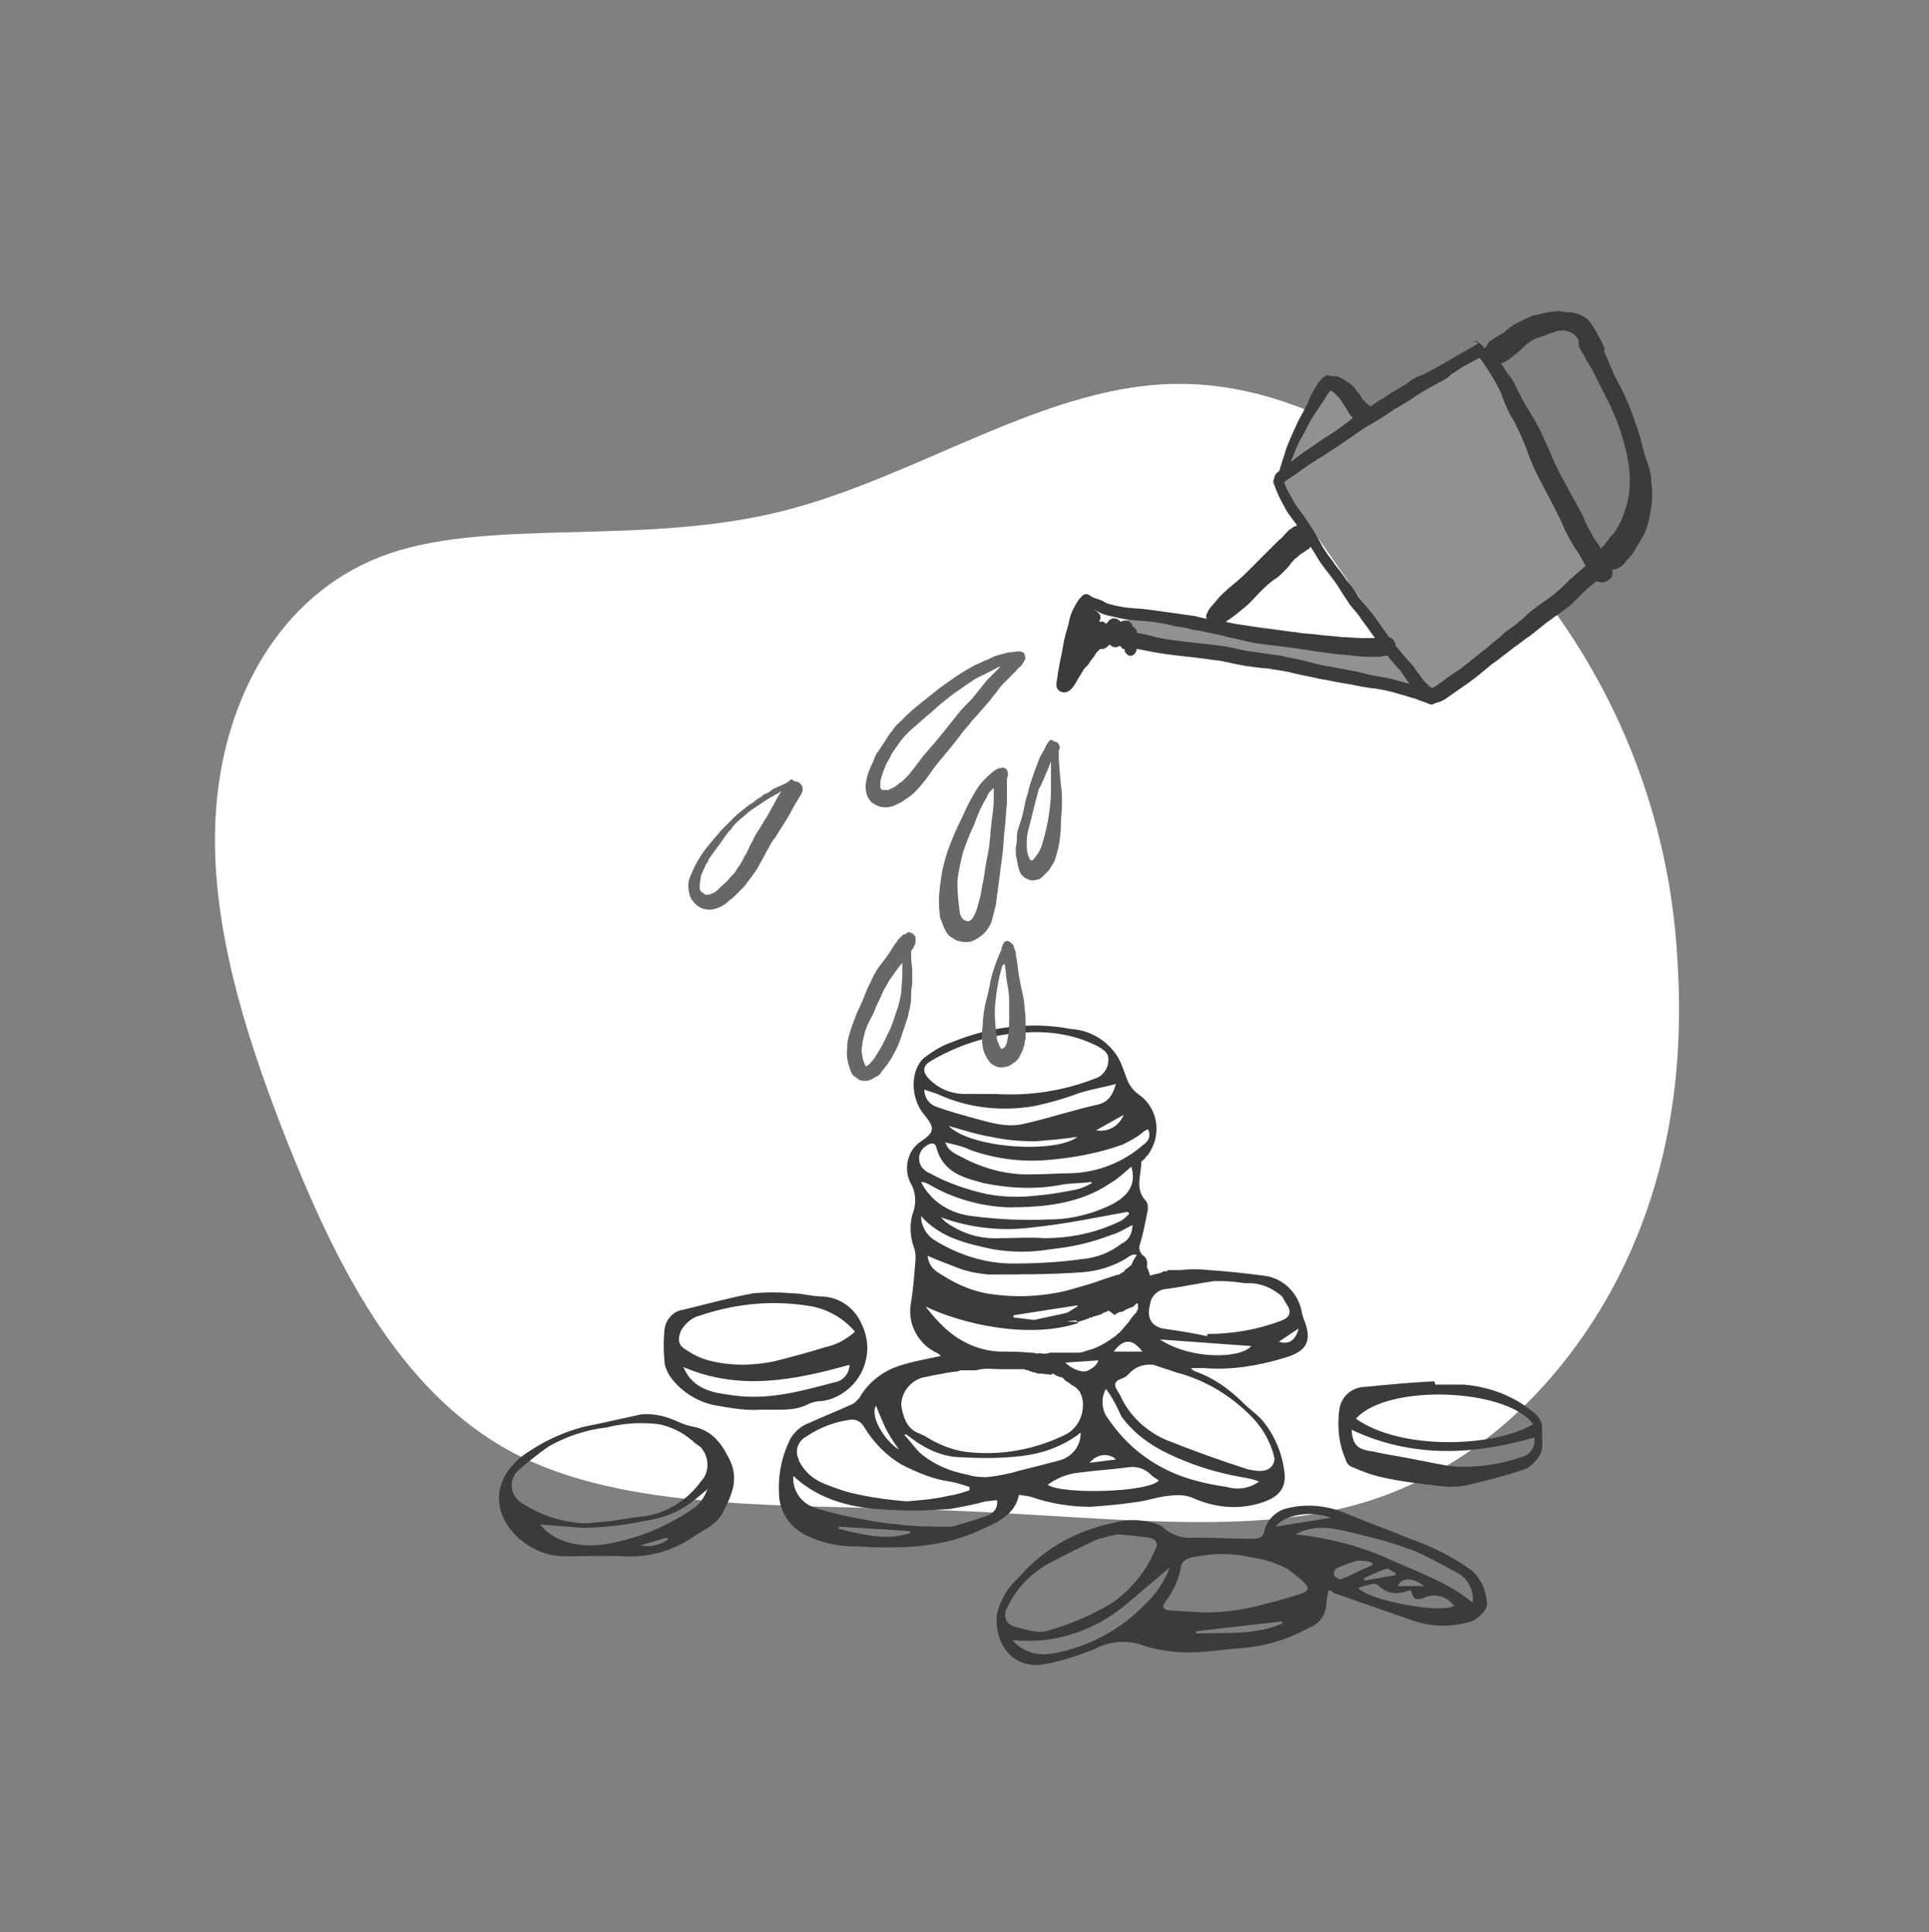
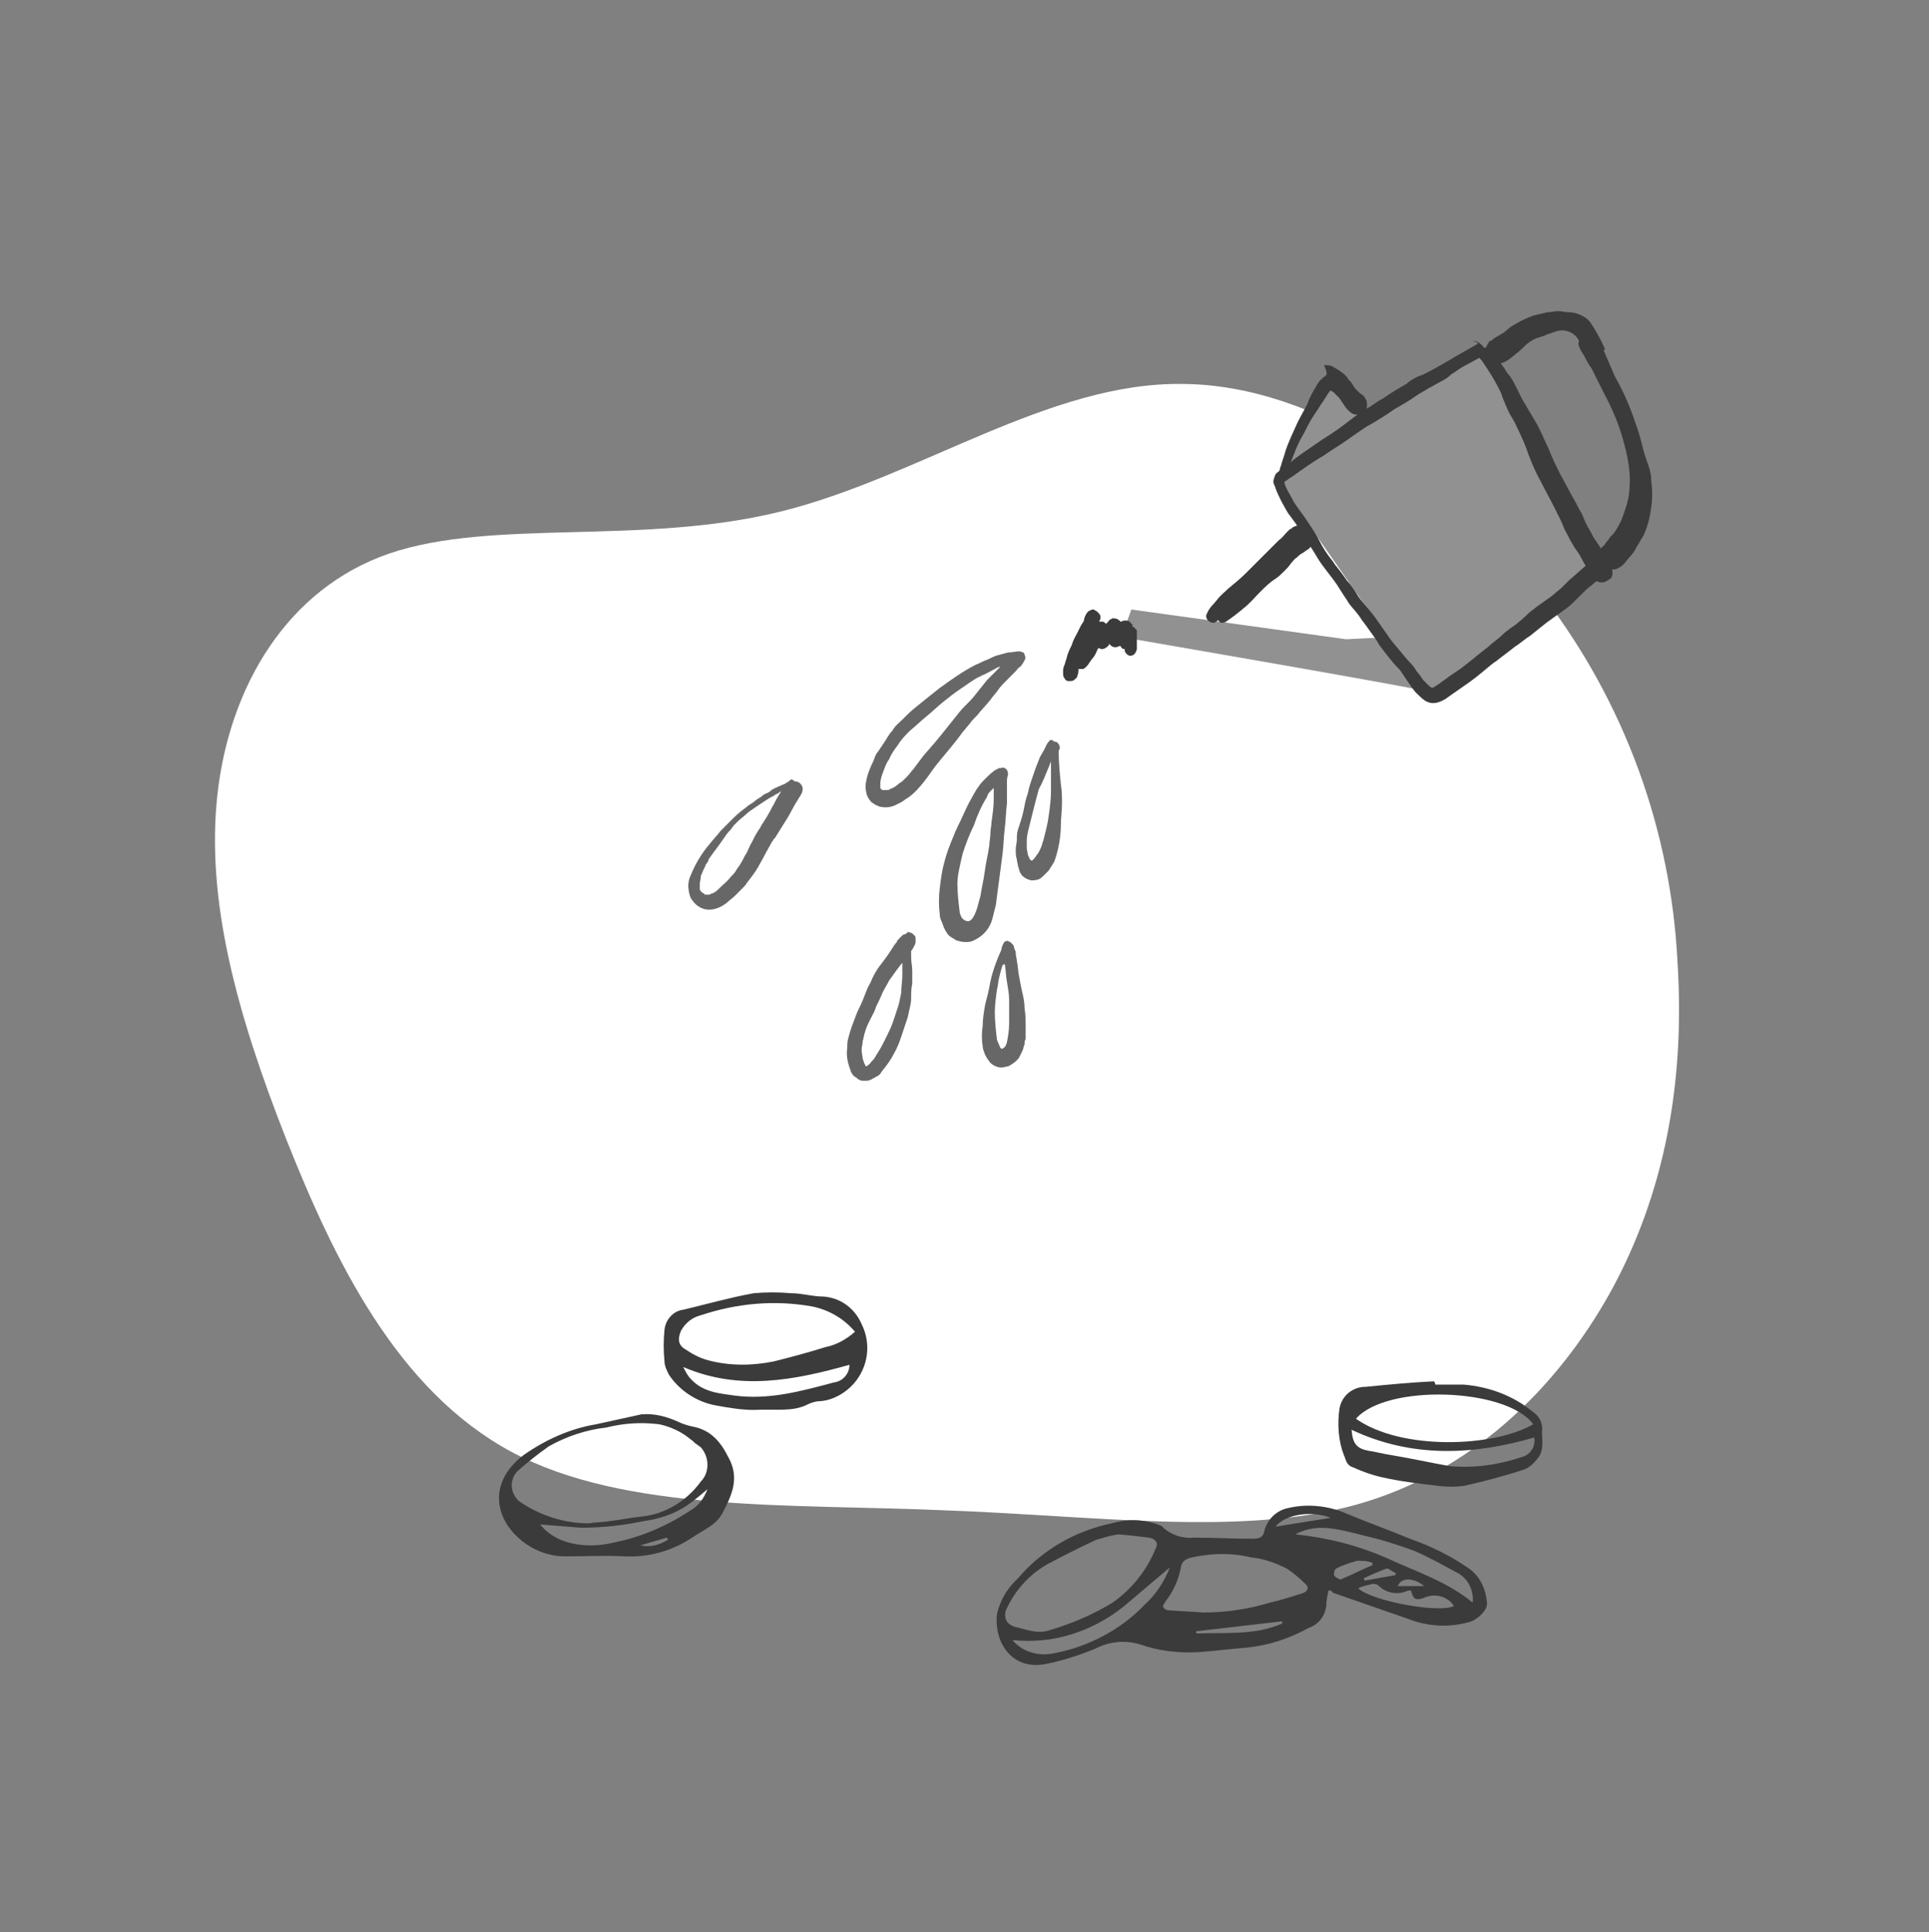
<svg xmlns="http://www.w3.org/2000/svg" version="1.1" id="Capa_1" x="0px" y="0px" viewBox="0 0 175.2 175.5" style="enable-background:new 0 0 175.2 175.5;" xml:space="preserve">
  <rect x="0" y="0" width="175.2" height="175.5" fill="#808080" stroke="none" />
  <style type="text/css">
	.st0{fill:#FFFFFF;}
	.st1{fill:#919191;}
	.st2{fill:#3B3B3B;}
	.st3{fill:#676767;}
</style>
  <g id="Grupo_8457" transform="translate(-247.442 -2902.326)">
    <path id="Trazado_35148" class="st0" d="M318.3,2948.8c-12.6,3.1-26.1,0.6-35.5,3.8c-9.3,3.2-14.5,12.1-15.6,21.8   c-1.1,9.7,1.8,20.1,6.2,31.3c4.4,11.1,10.1,22.9,20.5,28.5c10.3,5.5,25.2,4.7,39.2,5.3c14,0.5,27,2.4,37.5-0.5   c10.4-2.9,18.2-10.5,23.1-19.3c4.9-8.9,6.8-19,6.1-30c-0.6-12-4.8-23.5-12.1-33.1c-8-10.4-20.6-19.3-32.8-19.4   C342.7,2937,330.9,2945.7,318.3,2948.8" />
    <g id="Grupo_8433" transform="translate(175.396 3319.988)">
      <path id="Trazado_34686" class="st1" d="M202.4-354.7c0-0.2-28.5-5.1-28.5-5.1l0.9-2.5l19.5,2.7l4-0.2" />
      <path id="Trazado_34687" class="st1" d="M191.6-381.1l-3.2,6.8l1.2,2.4c0,0,12.1,17.4,12.3,17.6s1.1-0.5,1.1-0.5l14.4-11.5    l-6.7-13.1l-3.9-6.4l-10.4,5.9l-2.2-2.9h-1.2l-1.1,0.9" />
      <path id="Trazado_34688" class="st0" d="M155.8-320.3c0,0.6-0.1,1.2,0,1.8c0.1,0.2,0.1,0.4,0.2,0.7c0,0.3,0,0.6,0,0.8    c0.1,0.5,0.6,0.7,0.9,1.1s0,1-0.2,1.4c-0.6,0.8-1.4,1.4-1.5,2.5c-0.1,0.5-0.1,1.1,0,1.6c0.2,0.1,0.3,0.2,0.4,0.3    c0.1,0.2,0.2,0.4,0.4,0.5c0.5,0.4,1.1,0.8,1.6,1.1c0.6,0.4,1.2,0.7,1.9,0.8c0.7,0.2,1.4,0.4,2.2,0.5c0.8,0,1.6,0,2.4,0    c1-0.1,2-0.5,2.9-1c3.1-1.6,6.4-4.1,6.9-7.8c0.2-1.2,0.1-2.4-0.3-3.6c-0.2-0.6-0.5-1.2-0.9-1.8c-0.5-0.6-1.1-1.2-1.7-1.7    c-0.3-0.2-1.1-0.4-1.1-0.8c-0.3-0.1-0.5-0.2-0.8-0.4c-0.2-0.1-0.5-0.2-0.7-0.3c-0.6-0.2-1.2-0.2-1.8-0.2c-1.4-0.1-2.8,0-4.1,0.2    c-0.6,0.1-1.2,0.3-1.8,0.5c-0.5,0.2-1,0.5-1.5,0.7c-0.6,0.2-1,0.6-1.5,0.8c-0.3,0.1-1.2,0.4-1.2,0.8c-0.3,0-0.7,0.7-1,1    c-0.2,0.1-0.3,0.3-0.3,0.5c-0.1,0.3-0.2,0.5-0.3,0.8" />
-       <path id="Trazado_34689" class="st2" d="M172.7-298.6c-0.1,0-0.1,0.1-0.2,0.1c-0.1,0-0.2,0.1-0.3,0.1c0,0,0,0-0.1,0.1    c-0.1,0-0.2,0.1-0.3,0.1c-0.1,0-0.3,0.1-0.4,0.1c-0.1,0-0.1,0.1-0.2,0.1c-0.1,0-0.2,0-0.3,0.1c-0.1,0-0.2,0.1-0.3,0.1l-0.3,0.1    c-0.1,0-0.2,0.1-0.4,0.1l-0.1-0.1c0.2-0.2-3,0.6-2.7,0.2c-0.5,0.1-1-0.2-1.3-0.2c0-0.1,3.4-0.7,3.3-0.8l0.8-0.5c0,0,0-0.1,0-0.1    l-5.8,0.9c0,0.1,0,0.1,0,0.2l2.5,0.3c0,0.3,3.4-0.1,3.4,0.2c-4.5,1.5-10.6,0.1-13.9-1.5c0.4,0.5,0.8,1,1.3,1.5    c1.4,1.5,3.3,2.5,5.4,2.6c0.9,0,1.9,0,2.8,0.1c0.2,0,0.6,0,0.7,0.2c0.5,0.6,1.3,0.9,1.3,1.8c-0.4,0-0.7-0.1-1.1-0.1    c-0.1,0-0.3,0-0.4-0.1c-0.1,0-0.3,0-0.4-0.1c-0.1,0-0.2,0-0.2-0.1c-0.1,0-0.3,0-0.4-0.1c-0.2,0-0.3,0-0.5,0c-0.2,0-0.4,0-0.5,0    c-0.2,0-0.3,0-0.5,0c-0.2,0-0.4,0-0.6,0c-0.6,0-1.2-0.1-1.8,0c-0.2,0-0.4,0.1-0.6,0.1c-0.1,0-0.2,0-0.4,0s-0.2,0-0.4,0    c-0.1,0-0.1,0-0.2,0c-0.1,0-0.2,0-0.3,0c-0.1,0-0.2,0.1-0.3,0.1l-0.8,0.1c-0.5,0.1-1.1,0.2-1.6,0.3c-0.3,0.1-0.6,0.1-0.9,0.2    c-1.1,0.4-1.8,1.4-1.8,2.5c0.2,1.1,0.5,2.2,1.8,2.6c0.1,0.1,0.3,0.1,0.4,0.2c1.1,0.7,2.3,1.2,3.6,1.4c3.2,0.4,6.4-0.2,9.2-1.6    c0.9-0.5,1.5-1.5,1.5-2.6c0-0.3,0-0.5-0.1-0.8c-0.1-0.4-0.4-0.8-0.8-1c-0.2-0.1-0.4-0.3-0.6-0.4c-0.1-0.1-0.2-0.1-0.2-0.2    c-0.1-0.1-0.2-0.2-0.4-0.2c-0.1,0-0.2-0.1-0.3-0.1c-0.1-0.1-0.2-0.1-0.3-0.2c-0.1,0-0.2,0-0.3-0.1c-0.1,0-0.1,0-0.2-0.1    c-0.2,0-0.3-0.1-0.4-0.1c-0.2-0.2-0.4-0.4-0.5-0.7c-0.1-0.2-0.2-0.4-0.3-0.6c0,0-0.1-0.2-0.1-0.2c0,0,0.1,0,0.1,0    c0.1,0,0.2,0,0.2,0c0.2-0.1,0.5,0,0.8,0c0.2,0,0.3-0.1,0.5-0.1c0.2,0,0.4,0,0.6,0c0.3,0,0.6,0,0.9,0c0.3,0,0.7,0,1,0    c0.3,0,0.5-0.1,0.8-0.2c0.9-0.2,1.7-0.7,2.4-1.2c0.2-0.1,0.3-0.3,0.5-0.4c0.3-0.3,0.5-0.6,0.8-0.9c0.2-0.3,0.4-0.6,0.7-0.9    c0,0,0,0,0.1-0.1c0,0,0,0,0-0.1c0,0,0-0.1,0.1-0.1c0,0,0-0.1,0-0.1c0-0.1,0-0.3,0-0.4c-0.1-0.2-0.2,0-0.3,0.1    c-0.1,0.1-0.2,0.2-0.4,0.2c-0.1,0.1-0.3,0.1-0.4,0.2c-0.2,0.1-0.3,0.2-0.5,0.2c-0.1,0-0.3,0.1-0.4,0.2c-0.1,0-0.1,0.1-0.1,0.1    C172.8-298.6,172.8-298.6,172.7-298.6L172.7-298.6 M173.7-301.9C173.7-301.9,173.7-301.9,173.7-301.9c0.1-0.1,0.2-0.1,0.3-0.2    c0.1,0,0.2-0.1,0.2-0.2c0.1-0.1,0.3-0.2,0.4-0.3c0.1-0.1,0.2-0.1,0.2-0.2c0.1-0.1,0.1-0.2,0.2-0.4c0.1-0.2,0.2-0.3,0.3-0.5    c-0.1,0-0.3,0-0.4,0c-0.2,0.1-0.4,0.2-0.5,0.3c-1.3,0.8-2.7,1.2-4.1,1.3c-2.8,0.2-5.7,0.2-8.5,0.2c-1-0.1-2.1-0.3-3-0.7    c-0.8-0.3-1.6-0.6-2.5-1c0.1,1,0.7,1.4,1.4,1.8c1.4,0.9,2.9,1.5,4.5,1.7c2.2,0.3,4.4,0.2,6.6-0.3c0.7-0.2,1.4-0.4,2.1-0.6    c0.7-0.2,1.4-0.5,2.1-0.7l0.6-0.2C173.6-301.8,173.7-301.9,173.7-301.9 M176.5-301.8c0,0,0.7-0.2,0.8-0.2c0.1,0,0.2-0.1,0.3-0.1    c0.1-0.1,0.2-0.1,0.3-0.1c0,0,0.1,0,0.1,0c0,0,0.1,0,0.1-0.1c0.1,0,0.1,0,0.2,0c0.1,0,0.1,0,0.2,0c0.1,0,0.1,0,0.2,0    c0.2,0,0.3,0,0.5,0c0.9-0.1,1.8-0.1,2.7,0c1.6,0.1,3.3,0.3,4.9,0.5c1.8,0.2,3.2,1.6,3.5,3.4c0,0.1,0.1,0.3,0.1,0.4    c0.9,2.1,0.4,3.1-1.8,3.7c-2.3,0.7-4.8,1.1-7.2,0.9c-0.3,0-0.7,0-1.2,0c0.2,0.2,0.3,0.3,0.4,0.3c1.7,0.6,3.1,1.6,4.4,2.9    c0.6,0.6,1.4,1.1,1.9,1.8c1,1.3,1.6,2.8,1.8,4.4c0.2,1.5-0.5,2.3-2,2.8c-2.1,0.7-4.3,0.5-6.3-0.4c-0.7-0.3-1.4-0.3-2.2-0.2    c-1.1,0.1-2.1,0.5-3.2,0.6c-1.3,0.2-2.6,0.3-3.9,0.4c-1.8,0-3.7-0.3-5.4-0.9c-0.3-0.1-0.7-0.1-1.1-0.2c-0.4,1.9-2,2.5-3.5,3.2    c-3.6,1.7-7.5,1.7-11.3,1.5c-1.6,0-3.1-0.3-4.5-1c-1.5-0.7-2.5-2.2-2.5-3.8c-0.1-1.8,0.3-3.6,1.1-5.1c0.4-0.6,1-1.1,1.6-1.3    c1.3-0.6,2.6-1.1,3.9-1.7c0.3-0.1,0.5-0.4,0.7-0.6c0.8-1.4,2.1-2.4,3.6-2.9c1.2-0.4,2.4-0.6,3.8-0.9c-0.1-0.1-0.2-0.2-0.4-0.3    c-1.7-0.8-2.7-2.7-2.3-4.6c0.2-1.3,0.3-2.6,0.4-3.9c0-0.3,0-0.6-0.1-0.9c-0.4-1.1-0.5-2.3-0.1-3.4c0.3-0.9,0.2-1.9-0.3-2.7    c-0.6-1.3-0.2-2.9,1-3.7c1.2-0.8,1.3-1.2,0.3-2.4c-1.3-1.5-1.3-4.1,0-5.2c0.8-0.6,1.6-1.1,2.5-1.4c3.4-1.4,7.2-1.9,10.8-1.2    c1.8,0.1,3.4,1.1,4.3,2.6c0.4,0.7,0.6,1.5,0.9,2.2c0.2,0.4,0.5,0.8,0.9,1.1c1.8,1.2,2.2,3.6,1,5.4c-0.1,0.2-0.3,0.3-0.4,0.5    c-0.1,0.1-0.3,0.2-0.3,0.3c0,1.2-0.6,2.4,0.4,3.5c0.2,0.2,0.2,0.5,0.2,0.8c-0.2,1-0.4,2.1-0.7,3.1c-0.2,0.4,0,0.9,0.3,1.1    c0.3,0.2,0.4,0.6,0.3,1C176.2-302.6,176.4-302.2,176.5-301.8 M188.2-295.8c0.9,0.3,1.5-0.1,1.8-1.2L188.2-295.8 M174.1-316.4    l-2.5,1.4C172.7-314.8,173.7-315.4,174.1-316.4 M173.4-285.1c-0.6-0.6-1.6-0.5-2.2,0.1c-0.1,0.1-0.1,0.1-0.2,0.2L173.4-285.1     M151.6-290c-0.6,1.1,1,3.4,2.1,4c-0.5-0.7-0.9-1.3-1.2-1.9S151.9-289.3,151.6-290 M168.8-293.9c0.6,0.6,1.6,1,2.1,0.7    c0.4-0.2,0.8-0.5,0.9-0.9L168.8-293.9 M175.8-294.9c-0.9-1.2-1.7-1.2-2.6,0H175.8z M148.2-279c0,0.1,0,0.1,0,0.2    c2.1,0.5,4.3,1.1,6.5,0.4l0-0.2L148.2-279 M169.9-314.4c-1.3,0.2-2.6,0.3-3.8,0.4c-1.3,0-2.7-0.1-4-0.4c-1.3-0.2-2.5-0.6-3.9-1    C160.3-313.3,168-312.9,169.9-314.4 M177.4-296c2.7,1.8,7.2,1.8,8.3,0.6L177.4-296 M177.3-283.2c-0.3-0.2-0.5-0.3-0.7-0.5    c-0.5-0.5-1.2-0.8-2-0.7c-1.5,0.2-3.1,0.3-4.6,0.5c-1,0.1-2,0.5-2.8,1.1C168.5-281.9,176.4-282.1,177.3-283.2 M157.5-307.1    c0.1,0.1,0.3,0.3,0.4,0.4c1.5,1.1,3.2,1.6,5,1.5c1.3,0,2.7-0.1,4,0c2.4,0,4.8-0.5,7-1.6c0.3-0.2,0.5-0.4,0.7-0.6l-0.1-0.2    c-2.8,0.5-5.6,1.1-8.5,1.4C163.2-305.8,160.2-306.1,157.5-307.1 M171.2-310.2l0-0.1c-0.8,0.1-1.7,0.1-2.5,0.2    c-2.4,0.5-4.9,0.4-7.3-0.1c-1.9-0.5-3.7-1-4.3-3.2c-0.1-0.5-0.5-0.5-0.9-0.2c-0.7,0.4-0.9,1.3-0.4,2c0.2,0.2,0.4,0.4,0.7,0.5    c1.6,0.9,3.4,1.5,5.2,1.9c1.6,0.3,3.2,0.3,4.8,0.1c1.1-0.1,2.2-0.3,3.2-0.5C170.2-309.7,170.7-309.9,171.2-310.2 M172.5-291.5    c-0.5,0.8-0.4,2,0.2,2.7c1.6,2.4,3.9,4.2,6.6,5.2c1.4,0.5,2.8,0.8,4.2,1c1,0.3,2.1,0.1,2.9-0.5c-0.5-0.2-1-0.3-1.6-0.4    c-2.3-0.4-4.5-1.1-6.6-2.1c-1.7-0.8-3.2-1.9-4.3-3.4C173.5-289.9,173.1-290.7,172.5-291.5 M154.3-287.4l-0.1,0.1    c0.5,0.5,0.9,1.1,1.4,1.6c1.3,1.1,2.8,1.7,4.4,2c0.6,0.2,1.2,0.2,1.7,0.2c1-0.1,2-0.3,3-0.6c1.2-0.3,2.4-0.6,3.5-0.9    c1.2-0.3,2-1.3,2-2.5c-0.1,0-0.2,0.1-0.3,0.2c-1.6,1.1-3.3,1.7-5.2,1.9c-1.8,0.2-3.5,0.2-5.3,0.1c-1.4,0-2.7-0.5-3.8-1.2    C155.2-286.7,154.8-287.1,154.3-287.4 M144.1-283.6c-0.1,1.3,0.7,2.5,2,2.9c1,0.3,2,0.6,3.1,0.8c1.5,0.3,3,0.6,4.5,0.7    c1.4,0.2,2.9,0.2,4.3,0.2c0.2,0,0.3,0,0.5,0c1.1-0.3,2.1-0.6,3.2-1c0.6-0.2,1-0.7,0.9-1.4c-0.4,0-0.7,0.1-1,0.1    c-1.1,0.3-2.2,0.5-3.3,0.7c-1.6,0.1-3.2,0.2-4.9,0.1C150.1-280.6,146.8-281.1,144.1-283.6 M174.9-306.4c-0.6,0.3-1.2,0.7-1.9,0.9    c-1.8,0.7-3.6,1.1-5.5,1.3c-1.8,0.3-3.5,0.3-5.3,0c-2.3-0.5-4.7-1-6.5-3c0,0.8,0.4,1.6,1.1,2.1c2.2,1.4,4.7,2.2,7.2,2.2    c2.1,0,4.2-0.1,6.3-0.4c1.3-0.1,2.6-0.6,3.6-1.4C174.6-305,174.9-305.7,174.9-306.4 M173.4-319.2c-1.2,0.3-2.3,0.5-3.3,0.8    c-1.3,0.5-2.7,0.9-4.1,1.2c-2.9,0.5-5.9,0.2-8.6-1c-0.4-0.2-0.9-0.3-1.4-0.5c0,0.8,0.5,1.4,1.2,1.6c1.1,0.4,2.2,0.7,3.3,1    c1.5,0.4,3,0.9,4.6,0.5c2.2-0.5,4.3-1.2,6.5-1.7C172.7-317.5,173.1-318.2,173.4-319.2 M157.9-313.9c0.3,0.9,1.1,1.1,1.8,1.5    c2,1,4.1,1.5,6.3,1.4c1.1,0,2.3-0.1,3.4-0.1c2.4-0.1,4.7-1,6.5-2.6c0.5-0.3,0.7-0.9,0.4-1.4c-0.2,0.1-0.4,0.2-0.6,0.4    c-0.5,0.4-1.1,0.7-1.7,1c-2.2,0.8-4.5,1.2-6.8,1.4c-2.4,0.2-4.7-0.1-7-0.9C159.6-313.5,158.8-313.7,157.9-313.9 M174.8-311.7    c-0.6,0.5-1.2,1.1-1.9,1.5c-2.8,1.9-6.1,2.2-9.3,2.2c-2.5-0.1-5-0.8-7.2-2.1c-0.2-0.1-0.4-0.2-0.7-0.2c0.9,1.8,2.7,2.9,4.7,3.1    c2.3,0.3,4.6,0.4,6.9,0.3c2,0,4-0.5,5.8-1.4C174.4-309,175.3-310,174.8-311.7 M181.7-296.3c0-0.1,0-0.1,0-0.2    c2.3,0,4.6-0.4,6.7-1.2c0.8-0.3,1-0.8,0.5-1.5c-0.1-0.2-0.3-0.5-0.4-0.7c-0.9-0.8-2.1-1.3-3.3-1.2c-0.7-0.1-1.5-0.2-2.2-0.2    c-0.2,0-0.4,0-0.7,0c-1.4,0.2-2.8,0.5-4.2,0.7c-0.8,0-1.5,0.6-1.6,1.4c-0.3,1.1,0,1.9,1.1,2.2C179-296.8,180.3-296.6,181.7-296.3     M160.1-282.3c0-0.1,0-0.2,0-0.3c-0.6-0.2-1.2-0.4-1.8-0.5c-1.5-0.2-2.9-0.8-4.3-1.5c-1.4-0.8-2.6-2-3.5-3.5    c-0.3-0.5-0.8-0.7-1.3-0.6c-1.4,0.2-2.7,0.7-3.9,1.5c-0.8,0.4-1.1,1.4-0.7,2.1c0,0,0,0,0,0.1c0.5,1,1.3,1.7,2.3,2.1    c1,0.4,2.1,0.8,3.2,1c1.4,0.3,2.9,0.5,4.3,0.6c1.3-0.1,2.5-0.2,3.8-0.5C158.9-281.9,159.5-282.1,160.1-282.3 M162.5-318.3    c3.1,0.2,6.2-0.3,9-1.4c0.7-0.2,1.2-0.9,1.2-1.6c0.1-0.7-0.4-1-0.9-1.3c-1.9-1-4.1-1.4-6.3-1.3c-3.1,0.1-6.2,1-8.9,2.6    c-0.7,0.4-0.8,0.9-0.3,1.5c0.9,1,2.1,1.5,3.4,1.5C160.7-318.3,161.6-318.3,162.5-318.3 M176.8-293.7c-0.9-0.1-1.7,0.2-2.3,0.9    c-0.2,0.2-0.4,0.3-0.7,0.4c-0.5,0.2-0.6,0.5-0.3,1c0.1,0.2,0.2,0.3,0.3,0.5c0.8,1.8,2.3,3.2,4.1,4c2.5,1,5,1.9,7.5,2.7    c0.5,0.1,1,0.2,1.5,0.1c0.5-0.1,0.9-0.5,0.9-1.1c0,0,0,0,0,0c-0.3-1.4-1-2.6-1.9-3.6c-1.9-2-4.3-3.5-7-4.2    C178.1-293.3,177.3-293.5,176.8-293.7" />
      <path id="Trazado_34690" class="st2" d="M201.4-273.6c-1-0.8-2.1-0.8-2.4,0H201.4z M195.9-274.3l0.1,0.2l2.8-0.5    c0-0.1,0-0.1,0-0.2c-0.3-0.1-0.6-0.4-0.8-0.4C197.2-274.9,196.5-274.6,195.9-274.3 M187.9-279l5-0.8    C191.2-280.5,188.7-280.1,187.9-279 M196.7-275.5c0-0.1,0-0.1,0-0.2c-0.4-0.2-0.9-0.2-1.4-0.2c-0.7,0.2-1.3,0.4-1.9,0.7    c-0.2,0.2-0.2,0.4-0.2,0.6c0.1,0.2,0.5,0.4,0.6,0.4C194.8-274.6,195.7-275.1,196.7-275.5 M188.5-270.2l0-0.2l-7.8,0.9    c0,0.1,0,0.1,0,0.2C183.3-269.4,186-269.1,188.5-270.2 M200.2-273.2c-0.2,0-0.3,0-0.5,0.1c-0.8,0.3-1.8,0.1-2.4-0.5    c-0.2-0.2-0.4-0.2-0.6-0.2c-0.4,0.1-0.9,0.2-1.3,0.4c1.3,1.2,7.5,2.3,8.7,1.6c-0.6-0.9-1.8-1.2-2.8-0.7    C200.6-272.3,200.4-272.4,200.2-273.2 M164-268.7c0.9,1.1,2.4,1.5,3.8,1.2c3.1-0.6,6-2.1,8.2-4.4c1-0.9,1.8-2.1,2.3-3.4    c-1.3,1.1-2.6,2.2-3.9,3.3c-2.1,1.8-4.8,3-7.5,3.3C165.9-268.6,164.9-268.6,164-268.7 M189.7-278.3c2.9,0.3,5.7,1,8.4,2.2    c2.6,1.2,5.4,2.1,7.7,4c0.1-1-0.3-2-1.2-2.6c-1.3-0.7-2.7-1.5-4.1-2.1c-1.1-0.4-2.3-0.8-3.4-1.1c-1.3-0.3-2.6-0.7-3.9-0.9    C192-279,190.8-278.9,189.7-278.3 M181.3-271.2c2.1,0,4.1-0.3,6.1-0.9c0.9-0.2,1.8-0.5,2.8-0.8c0.7-0.2,0.8-0.6,0.3-1    c-0.5-0.5-1-0.9-1.6-1.3c-1-0.5-2.1-0.9-3.2-1c-1.6-0.4-3.3-0.4-4.9-0.1c-0.6,0.1-1.4,0.2-1.5,1c-0.2,1.1-0.7,2.2-1.4,3.1    c-0.1,0.2-0.3,0.4-0.2,0.5c0.1,0.2,0.3,0.3,0.5,0.3C179.3-271.3,180.3-271.3,181.3-271.2 M173.6-278.3c-0.7,0.1-1.3,0.3-2,0.5    c-1.5,0.7-2.9,1.4-4.4,2.2c-1.6,0.9-2.9,2.3-3.7,4c-0.3,0.5-0.2,1.2,0.3,1.5c0.1,0.1,0.2,0.1,0.4,0.2c1,0.2,2,0.7,3.2,0.3    c2-0.6,3.9-1.4,5.7-2.5c1.7-1.2,3.1-2.9,3.9-4.9c0.3-0.5,0-0.9-0.6-1C175.6-278.1,174.8-278.2,173.6-278.3 M192.7-273.2    c-0.1,0.5-0.2,1-0.2,1.4c-0.1,0.9-0.7,1.7-1.6,2c-1.8,1-3.7,1.6-5.7,1.8c-1.4,0.1-2.9,0.3-4.3,0.4c-1.8,0.1-3.6-0.1-5.3-0.7    c-1.3-0.4-2.8-0.3-4.1,0.4c-1.5,0.6-3,1.1-4.6,1.4c-2.9,0.5-4.6-1.9-4.3-4.6c0.3-1.2,0.9-2.3,1.9-3.2c2.2-2.6,5.2-4.3,8.5-5    c1.4-0.4,2.8-0.4,4.2,0.1c0.2,0.1,0.4,0.1,0.5,0.3c0.8,0.7,1.8,1,2.8,0.9c1.8,0,3.5,0.1,5.3,0.1c0.6,0,1-0.1,1.1-0.8    c0.3-1,1.1-1.8,2.2-2c1.7-0.4,3.6-0.2,5.2,0.5c1.9,0.8,3.9,1.5,5.8,2.3c2,0.7,3.8,1.6,5.5,2.8c0.9,0.7,1.4,1.8,1.5,3    c0.1,0.6-0.7,1.4-1.4,1.7c-1.9,0.6-3.9,0.5-5.7-0.2c-2.3-0.8-4.6-1.6-6.9-2.4C193-273.2,192.9-273.2,192.7-273.2" />
      <path id="Trazado_34691" class="st2" d="M149.2-293.7c-5,1.4-10,2.4-15.1,0.2c0.2,0.4,0.4,0.8,0.7,1.1c1.1,1.2,2.6,1.3,4,1.5    c3.1,0.4,6-0.4,9-1.2C148.6-292.2,149.2-292.9,149.2-293.7 M149.7-296.7c-1-1.2-2.4-2-3.9-2.3c-3.4-0.6-6.8-0.3-10.1,0.8    c-0.8,0.2-1.4,0.7-1.8,1.4c-0.3,0.7-0.3,1.3,0.4,1.7c0.6,0.4,1.3,0.8,2.1,1c1.9,0.5,3.9,0.5,5.9,0.1c1.6-0.4,3.1-0.8,4.7-1.3    C148-295.5,148.9-296,149.7-296.7 M140.5-289.6c-1.1,0-2.3-0.2-3.4-0.4c-1.7-0.3-3.3-1.3-4.3-2.8c-0.2-0.4-0.4-0.8-0.4-1.2    c-0.1-1-0.1-1.9,0-2.9c0.1-0.9,0.8-1.7,1.7-1.8c2.1-0.5,4.2-1.1,6.4-1.5c1.1-0.1,2.3-0.1,3.4,0c1,0,1.9,0.3,2.9,0.3    c1.6,0.1,2.9,1.1,3.5,2.5c0.9,1.8,0.6,3.9-0.7,5.4c-0.8,0.9-1.9,1.5-3,1.6c-0.4,0-0.8,0.1-1.2,0.3    C144-289.4,142.6-289.7,140.5-289.6" />
      <path id="Trazado_34692" class="st2" d="M130.2-277.3c0.8,0.2,1.7,0,2.5-0.5c0-0.1,0-0.1-0.1-0.2L130.2-277.3 M121.1-279.2    c0.8,1,2,1.6,3.3,1.8c1.2,0.2,2.4,0.1,3.6-0.2c2.4-0.5,4.7-1.5,6.8-2.9c0.7-0.4,1.2-1.1,1.5-1.9c-0.7,0.6-1.3,1.1-1.9,1.5    c-1.2,0.8-2.5,1.2-3.9,1.4c-1.9,0.4-3.8,0.6-5.7,0.6C123.5-279,122.3-279.1,121.1-279.2 M125.5-279.3c0.6-0.1,1.3-0.1,1.9-0.2    c0.9-0.1,1.8-0.3,2.8-0.4c2.2-0.2,4.2-1.4,5.5-3.2c0.8-0.8,0.8-2.2,0-3.1c-0.1-0.1-0.3-0.2-0.4-0.3c-0.2-0.1-0.3-0.3-0.5-0.4    c-0.8-0.7-1.9-1.2-2.9-1.4c-1.6-0.2-3.2-0.1-4.8,0.3c-1.8,0.2-3.6,0.8-5.2,1.7c-1,0.7-2,1.5-2.9,2.3c-0.7,0.8-0.6,1.9,0.1,2.6    c0,0,0.1,0.1,0.1,0.1C121.1-280,123.3-279.3,125.5-279.3 M130.3-289.2c1.2-0.1,2.3,0.2,3.4,0.7c0.4,0.2,0.8,0.3,1.2,0.4    c1.7,0.3,2.6,1.4,3.3,2.8c1,1.8,0.4,3.3-0.5,5c-0.6,1.2-1.8,1.6-2.8,2.3c-1.8,1.2-3.9,1.8-6.1,1.7c-1.8-0.1-3.6,0-5.4,0    c-1.7,0-3.3-0.7-4.5-1.9c-2.1-2.1-2.2-5.1,0.7-7.3c2-1.4,4.2-2.4,6.6-2.8c1.4-0.3,2.7-0.6,4.1-0.9    C130.3-289.3,130.3-289.2,130.3-289.2" />
      <path id="Trazado_34693" class="st2" d="M194.8-287.8c0.1,1.3,0.5,1.7,1.5,1.9c0.7,0.1,1.4,0.3,2.1,0.4c1.8,0.3,3.6,0.7,5.3,1    c2.2,0.2,4.4-0.1,6.5-0.8c0.8-0.2,1.3-0.9,1.2-1.7c0,0,0-0.1,0-0.1C205.9-285.5,200.3-285.2,194.8-287.8 M195.2-288.8    c4.1,2.9,12.5,2.6,16.1,0.5C208.9-291.6,198-292,195.2-288.8 M202.4-291.9c0.9,0,1.7,0,2.6,0c2.3,0.2,4.5,1,6.3,2.5    c0.6,0.4,0.9,1.1,0.8,1.8c0,0.8,0.2,1.7-0.4,2.4c-0.3,0.4-0.7,0.8-1.2,1c-1.8,0.6-3.7,1.1-5.5,1.5c-0.8,0.1-1.5,0.1-2.3,0    c-1.7-0.2-3.5-0.4-5.2-0.8c-0.9-0.2-1.7-0.5-2.6-0.9c-0.6-0.2-0.6-0.7-0.8-1.1c-0.5-1.3-0.6-2.8-0.4-4.2c0.2-1.2,1.2-2,2.4-2    c2-0.2,4.1-0.4,6.2-0.5C202.4-292,202.4-292,202.4-291.9" />
      <path id="Trazado_34694" class="st2" d="M213.4-387.5L213.4-387.5L213.4-387.5 M213.7-387.5l-0.2,0h0L213.7-387.5 M212.6-389.3    c-0.4,0.1-0.9,0.2-1.3,0.3c-0.5,0.2-1,0.4-1.5,0.7c-0.4,0.2-0.8,0.5-1.1,0.8c-0.3,0.2-0.7,0.4-1,0.6c-0.1,0.1-0.2,0.2-0.3,0.2    c-0.1,0-0.1,0.1-0.1,0.1c-0.1,0.1-0.2,0.3-0.3,0.5c-0.1,0.5,0.1,1,0.5,1.3c0.8,0.5,1.6-0.2,2.2-0.7c0.4-0.3,0.7-0.6,1-0.9    c0.4-0.3,0.7-0.5,1.1-0.6c0.3-0.1,0.6-0.2,0.8-0.3c0.3-0.1,0.6-0.2,0.9-0.3c0.8-0.2,1.7,0.2,2,1c0.3,0.4,0.6,0.9,0.9,1.3    c0.5,0.7,1.1,0.2,1-0.5c-0.1-0.4,0.5,0.2,0.4-0.2c-0.4-0.9-0.9-1.8-1.4-2.5c-0.5-0.5-1.2-0.8-1.9-0.8c-0.3,0-0.6-0.1-0.9-0.1h0    C213.2-389.4,212.9-389.3,212.6-389.3" />
      <path id="Trazado_34695" class="st2" d="M217.8-385.6c-0.3-0.6-0.6-1.4-1.4-1.5c-0.4,0-1,0.2-1,0.7c0.1,0.4,0.3,0.7,0.5,1    c0.2,0.4,0.4,0.8,0.7,1.2c0.4,0.8,0.8,1.6,1.2,2.4c0.8,1.5,1.4,3,1.8,4.6c0.2,0.7,0.3,1.3,0.4,2c0.1,0.8,0.1,1.6,0,2.4    c-0.1,0.8-0.4,1.6-0.7,2.4c-0.2,0.4-0.4,0.8-0.7,1.2c-0.2,0.2-0.4,0.4-0.5,0.6c-0.1,0.1-0.2,0.2-0.3,0.4l-0.1,0.1    c-0.4,0.3-0.6,0.8-0.4,1.2c0,0.1,0.1,0.3,0.2,0.4c0.2,0.3,0.4,0.5,0.7,0.5c0.2,0.1,0.4,0.1,0.7,0c0.2-0.1,0.4-0.2,0.6-0.4    c0.2-0.2,0.3-0.4,0.5-0.6c0.3-0.3,0.5-0.6,0.7-1c0.2-0.3,0.4-0.7,0.6-1c0.4-0.8,0.6-1.7,0.7-2.5c0.1-0.5,0.1-1,0.1-1.5    c0-0.5-0.1-0.9-0.1-1.4c-0.1-0.8-0.5-1.6-0.7-2.4s-0.4-1.6-0.7-2.4c-0.5-1.5-1.1-2.9-1.9-4.3L217.8-385.6" />
      <path id="Trazado_34696" class="st2" d="M206.3-386.3c-0.3,0.3-0.3,0.7,0,1c0.1,0.2,0.3,0.3,0.4,0.5c0.7,1,1.3,2,1.8,3.1    c0-0.1-0.1-0.1-0.1-0.2l0.1,0.3c0.2,0.5,0.4,1,0.6,1.4c0.2,0.4,0.5,0.8,0.7,1.3c0.4,0.8,0.8,1.7,1.1,2.6c0.3,0.8,0.7,1.7,1.1,2.4    c0.4,0.8,0.8,1.5,1.2,2.3c0.2,0.4,0.4,0.8,0.6,1.2c0.2,0.4,0.3,0.8,0.5,1.1c0.2,0.4,0.4,0.8,0.6,1.1c0.2,0.4,0.5,0.7,0.7,1.1    s0.4,0.7,0.6,1.1c0.1,0.2,0.2,0.3,0.3,0.5c0,0.1,0.1,0.1,0.1,0.2l0.2,0.2c0.1,0.1,0.2,0.1,0.2,0.2c0.2,0.1,0.5,0.2,0.8,0.1    c0.2-0.1,0.4-0.2,0.6-0.4c0.1-0.2,0.1-0.3,0.1-0.5c0-0.2-0.1-0.4-0.2-0.6c-0.1-0.2-0.2-0.3-0.3-0.5c-0.2-0.4-0.4-0.7-0.6-1.1    s-0.5-0.7-0.7-1.1c-0.2-0.4-0.4-0.7-0.6-1.1c-0.2-0.4-0.3-0.8-0.5-1.1s-0.4-0.8-0.6-1.1c-0.4-0.7-0.8-1.5-1.2-2.2    c-0.4-0.8-0.8-1.6-1.1-2.4c-0.4-0.8-0.7-1.6-1.1-2.3s-0.9-1.5-1.3-2.2c-0.2-0.4-0.4-0.8-0.6-1.2s-0.4-0.8-0.7-1.1    c-0.5-0.8-1-1.5-1.7-2.2c-0.1-0.1-0.3-0.2-0.5-0.2C206.6-386.5,206.4-386.4,206.3-386.3" />
      <path id="Trazado_34697" class="st2" d="M202.4-355.1L202.4-355.1C202.5-355.1,202.5-355.1,202.4-355.1 M202.5-355.1L202.5-355.1    L202.5-355.1 M206.2-386.4c-0.7,0.4-1.4,0.8-2.1,1.2c-0.3,0.2-0.7,0.4-1,0.6c-0.4,0.2-0.7,0.4-1.1,0.6c-0.4,0.2-0.7,0.4-1.1,0.5    c-0.4,0.2-0.8,0.4-1.1,0.7c-0.7,0.4-1.4,0.8-2.1,1.3c-0.4,0.2-0.8,0.5-1.1,0.7c-0.3,0.2-0.7,0.4-1,0.6c-0.7,0.5-1.3,1-2,1.5    s-1.4,0.9-2.1,1.4c-0.7,0.5-1.5,1-2.2,1.6c-0.3,0.2-0.6,0.5-0.9,0.7c-0.1,0.1-0.3,0.2-0.4,0.3c-0.2,0.2-0.2,0.4-0.3,0.7    c0,0.1,0,0.3,0.1,0.4c0,0.1,0.1,0.2,0.1,0.3c0.3,0.8,0.7,1.5,1.1,2.2c0.5,0.7,1,1.3,1.4,2s0.9,1.4,1.3,2.1c0.6,1,1.4,1.8,2,2.8    c0.3,0.5,0.6,0.9,0.9,1.4c0.4,0.5,0.8,0.9,1.1,1.4c0.3,0.4,0.6,0.8,0.8,1.1c0.3,0.4,0.6,0.8,0.8,1.2c0.6,0.8,1.2,1.6,1.9,2.3    c0.5,0.7,0.9,1.4,1.4,2c0.3,0.3,0.6,0.6,0.9,0.8c0.2,0.1,0.4,0.2,0.7,0.2c0.3,0,0.6-0.1,0.8-0.2c0.2-0.1,0.4-0.2,0.5-0.3    c0.3-0.2,0.7-0.5,1-0.7s0.7-0.5,1-0.7c0.7-0.5,1.4-1.1,2-1.6l0.4-0.3l-0.1,0.1c0.6-0.5,1.2-0.9,1.8-1.4c0.5-0.3,0.9-0.7,1.4-1    c0.5-0.4,1-0.8,1.5-1.2c0.8-0.6,1.6-1.1,2.3-1.7c0.3-0.3,0.6-0.6,0.9-0.9s0.6-0.6,0.9-0.8c0.2-0.2,0.5-0.4,0.7-0.6    c0.2-0.2,0.3-0.4,0.3-0.6c0-0.2-0.1-0.5-0.3-0.6c-0.2-0.2-0.4-0.3-0.6-0.3c-0.2,0-0.5,0.1-0.6,0.3c-0.5,0.4-1,0.9-1.5,1.3    c-0.2,0.2-0.5,0.5-0.7,0.7c-0.2,0.2-0.5,0.4-0.7,0.6c-0.6,0.5-1.3,0.9-1.9,1.4c-0.3,0.2-0.6,0.5-0.8,0.7c-0.2,0.2-0.5,0.4-0.7,0.6    c-0.4,0.3-0.9,0.6-1.3,1c-0.4,0.4-0.9,0.7-1.3,1.1c-0.8,0.6-1.6,1.3-2.4,1.9c-0.4,0.3-0.9,0.6-1.3,0.9c-0.4,0.3-0.8,0.6-1.3,0.9    l-0.1,0c-0.1,0-0.1-0.1-0.2-0.1c-0.2-0.2-0.4-0.4-0.6-0.6c-0.2-0.3-0.4-0.6-0.6-0.8c-0.2-0.4-0.5-0.7-0.8-1    c-0.5-0.6-1-1.2-1.5-1.8c-0.5-0.7-0.9-1.3-1.4-2c-0.5-0.7-1.1-1.3-1.6-2c-0.3-0.5-0.6-1-1-1.4c-0.4-0.6-0.8-1.1-1.2-1.6    c0,0,0.1,0.1,0.1,0.1c-0.1-0.1-0.2-0.3-0.3-0.4c-0.4-0.5-0.8-1.1-1.1-1.7s-0.7-1.2-1.1-1.8s-0.8-1.1-1.2-1.7    c-0.3-0.6-0.7-1.2-0.9-1.8c0,0,0-0.1,0-0.1c0.2-0.1,0.4-0.3,0.6-0.4c0.3-0.2,0.7-0.5,1-0.7c0.7-0.5,1.3-0.9,2-1.3    c0.7-0.5,1.4-0.9,2.1-1.4c0.3-0.2,0.7-0.5,1-0.7s0.7-0.5,1.1-0.7c0.7-0.4,1.5-0.9,2.2-1.4c0.7-0.4,1.4-0.8,2.1-1.3    c0.3-0.2,0.7-0.4,1-0.6c0.4-0.2,0.7-0.4,1.1-0.6s0.7-0.4,1-0.7c0.4-0.2,0.7-0.5,1.1-0.7c0.4-0.2,0.9-0.5,1.3-0.7    c0.4-0.2,0.6-0.8,0.3-1.2c-0.2-0.3-0.5-0.4-0.8-0.4C206.4-386.5,206.3-386.5,206.2-386.4" />
-       <path id="Trazado_34698" class="st2" d="M168.1-355.9C168.1-355.9,168.1-355.9,168.1-355.9L168.1-355.9L168.1-355.9z M168.1-355.9    L168.1-355.9C168.1-355.9,168.1-355.9,168.1-355.9 M186.4-361l0.1,0L186.4-361 M171.1-362.7L171.1-362.7L171.1-362.7 M170.7-363.7    c-0.2,0-0.3,0.1-0.4,0.2c-0.1,0.1-0.3,0.3-0.4,0.5c-0.4,0.6-0.7,1.3-0.8,2c-0.2,0.7-0.4,1.3-0.5,2c-0.1,0.7-0.3,1.4-0.4,2.1    c-0.1,0.4-0.1,0.8-0.2,1.2c0,0.1,0,0.2,0,0.4c0.1,0.4,0.5,0.6,0.9,0.5c0.3-0.1,0.5-0.3,0.7-0.6c0.2-0.3,0.4-0.7,0.6-1    c0.2-0.3,0.4-0.7,0.6-1c0.4-0.6,0.9-1.1,1.5-1.6c0.1,0,0.1-0.1,0.2-0.1c0,0,0.1,0,0.1,0c0.4,0,0.8,0,1.2,0.1    c1.3,0.2,2.5,0.5,3.8,0.7c1.3,0.2,2.7,0.3,4.1,0.5c0.5,0.1,0.9,0.1,1.4,0.2c0.5,0.1,0.9,0.2,1.4,0.3c1,0.2,2,0.3,3.1,0.4l-0.2,0    c0.7,0.1,1.5,0.2,2.2,0.4c0.8,0.2,1.5,0.3,2.3,0.5c0.7,0.1,1.5,0.3,2.2,0.4s1.5,0.3,2.2,0.4c1,0.1,2,0.3,2.9,0.6    c0.5,0.1,0.9,0.3,1.4,0.4c0.4,0.2,0.9,0.3,1.3,0.5c0.3,0.1,0.6-0.1,0.7-0.4c0.1-0.3-0.1-0.6-0.4-0.7c-0.2-0.1-0.5-0.1-0.7-0.2    c-0.3-0.1-0.7-0.3-1-0.4s-0.7-0.2-1-0.3c-0.7-0.2-1.4-0.4-2.1-0.5c-0.8-0.1-1.5-0.3-2.3-0.5c-0.7-0.1-1.5-0.3-2.2-0.4    s-1.5-0.3-2.2-0.5c-0.8-0.2-1.5-0.3-2.3-0.5c-0.7-0.1-1.4-0.2-2.1-0.3c-0.7-0.1-1.5-0.2-2.2-0.4c-0.9-0.2-1.9-0.3-2.8-0.4    c-0.9-0.1-1.8-0.2-2.6-0.3c-0.7-0.1-1.4-0.2-2.1-0.4s-1.4-0.3-2.2-0.4c-0.4-0.1-0.8-0.1-1.2-0.1c-0.3,0-0.5,0-0.8,0.1    c-0.4,0.1-0.7,0.3-0.9,0.5c-0.6,0.5-1.1,1-1.5,1.6l-0.1,0.1c0.1-0.3,0.1-0.7,0.2-1c0.1-0.4,0.2-0.8,0.4-1.3    c0.1-0.4,0.2-0.7,0.4-1.1c0.1-0.3,0.3-0.6,0.5-0.8h0c0.4,0.2,0.7,0.4,1.1,0.5c0.4,0.1,0.9,0.2,1.3,0.3c0.9,0.2,1.9,0.2,2.8,0.3    c0.7,0.1,1.4,0.2,2.1,0.4c0.4,0.1,0.8,0.1,1.2,0.2c0.3,0.1,0.7,0.2,1,0.2c0.8,0.2,1.5,0.3,2.3,0.5c0.7,0.2,1.4,0.3,2.1,0.5    c0.9,0.2,1.8,0.3,2.7,0.4c1,0.1,2,0.3,3,0.4l-0.1,0c0.7,0.1,1.4,0.2,2.1,0.3c0.7,0.1,1.3,0.1,2,0.2c0.6,0.1,1.3,0.1,1.9,0.1    c0.3,0,0.6,0,0.9-0.1c0.1,0,0.1,0,0.2,0l0.1,0c0.2-0.1,0.4-0.2,0.6-0.4c0.1-0.2,0.1-0.4,0.1-0.7c-0.1-0.2-0.2-0.4-0.4-0.5    c-0.1-0.1-0.3-0.1-0.5-0.1c-0.1,0-0.2,0-0.3,0c-0.1,0-0.1,0-0.2,0.1c-0.5,0-1.1,0-1.6,0c-0.6,0-1.3-0.1-1.9-0.1    c-0.7-0.1-1.3-0.1-2-0.2c-0.7-0.1-1.4-0.1-2.1-0.2l0.2,0c-1.1-0.1-2.2-0.3-3.3-0.4l0,0c-0.6-0.1-1.3-0.2-1.9-0.3    c-0.7-0.1-1.4-0.3-2.1-0.4s-1.4-0.2-2.1-0.4c-0.7-0.1-1.4-0.2-2.1-0.3c-0.7-0.1-1.5-0.2-2.2-0.3c-0.7-0.1-1.4-0.1-2.1-0.2    c-0.6-0.1-1.2-0.2-1.7-0.4c-0.3-0.2-0.6-0.3-0.9-0.4c-0.1,0-0.2-0.1-0.3-0.1C170.9-363.7,170.8-363.7,170.7-363.7" />
-       <path id="Trazado_34699" class="st2" d="M192.4-383.5c-0.3,0.2-0.6,0.5-0.8,0.9c-0.3,0.5-0.6,1-0.8,1.6c-0.3,0.6-0.6,1.1-0.9,1.7    c-0.4,0.9-0.8,1.7-1.1,2.6c-0.1,0.4-0.3,0.9-0.4,1.3c-0.1,0.2-0.1,0.4-0.2,0.6c-0.1,0.2-0.1,0.5-0.1,0.7c0,0.1,0.2,0.2,0.3,0.2    c0.2,0,0.3-0.1,0.3-0.3c0.3-0.8,0.6-1.5,0.9-2.3c0.2-0.5,0.4-1,0.7-1.5s0.5-1,0.8-1.5s0.6-0.9,0.9-1.4c0.3-0.4,0.5-0.8,0.8-1.2    c0,0,0.1-0.1,0.1-0.1c0.1,0.1,0.2,0.1,0.3,0.2c0,0,0.1,0.1,0.1,0.1c0.1,0.1,0.3,0.3,0.4,0.4c0.2,0.3,0.4,0.6,0.6,0.9    c0.2,0.4,0.4,0.7,0.7,1c0.1,0.1,0.2,0.2,0.3,0.3c0.2,0.2,0.4,0.3,0.7,0.3c0.2,0,0.3,0,0.5-0.1c0.1-0.1,0.2-0.2,0.3-0.3    c0.1-0.1,0.1-0.3,0.1-0.5c0-0.2,0-0.3-0.1-0.5c-0.1-0.1-0.1-0.2-0.2-0.3c-0.1-0.1-0.3-0.2-0.4-0.3c-0.1-0.1-0.2-0.2-0.3-0.3    c-0.2-0.2-0.3-0.5-0.5-0.7c-0.1-0.1-0.2-0.2-0.3-0.4c-0.1-0.1-0.2-0.2-0.3-0.3c-0.1-0.1-0.3-0.2-0.4-0.3c-0.2-0.1-0.3-0.2-0.5-0.3    c-0.3-0.2-0.6-0.2-0.9-0.2C192.7-383.6,192.5-383.6,192.4-383.5" />
+       <path id="Trazado_34699" class="st2" d="M192.4-383.5c-0.3,0.2-0.6,0.5-0.8,0.9c-0.3,0.5-0.6,1-0.8,1.6c-0.3,0.6-0.6,1.1-0.9,1.7    c-0.4,0.9-0.8,1.7-1.1,2.6c-0.1,0.4-0.3,0.9-0.4,1.3c-0.1,0.2-0.1,0.4-0.2,0.6c-0.1,0.2-0.1,0.5-0.1,0.7c0,0.1,0.2,0.2,0.3,0.2    c0.2,0,0.3-0.1,0.3-0.3c0.3-0.8,0.6-1.5,0.9-2.3c0.2-0.5,0.4-1,0.7-1.5s0.5-1,0.8-1.5s0.6-0.9,0.9-1.4c0.3-0.4,0.5-0.8,0.8-1.2    c0,0,0.1-0.1,0.1-0.1c0.1,0.1,0.2,0.1,0.3,0.2c0,0,0.1,0.1,0.1,0.1c0.1,0.1,0.3,0.3,0.4,0.4c0.2,0.3,0.4,0.6,0.6,0.9    c0.1,0.1,0.2,0.2,0.3,0.3c0.2,0.2,0.4,0.3,0.7,0.3c0.2,0,0.3,0,0.5-0.1c0.1-0.1,0.2-0.2,0.3-0.3    c0.1-0.1,0.1-0.3,0.1-0.5c0-0.2,0-0.3-0.1-0.5c-0.1-0.1-0.1-0.2-0.2-0.3c-0.1-0.1-0.3-0.2-0.4-0.3c-0.1-0.1-0.2-0.2-0.3-0.3    c-0.2-0.2-0.3-0.5-0.5-0.7c-0.1-0.1-0.2-0.2-0.3-0.4c-0.1-0.1-0.2-0.2-0.3-0.3c-0.1-0.1-0.3-0.2-0.4-0.3c-0.2-0.1-0.3-0.2-0.5-0.3    c-0.3-0.2-0.6-0.2-0.9-0.2C192.7-383.6,192.5-383.6,192.4-383.5" />
      <path id="Trazado_34700" class="st2" d="M189.8-369.9c-0.1,0-0.2,0.1-0.3,0.1c-0.1,0.1-0.2,0.2-0.3,0.2c-0.1,0.1-0.2,0.2-0.3,0.3    c-0.2,0.2-0.4,0.5-0.7,0.7c-0.5,0.5-1,1-1.5,1.5c-0.5,0.5-1,1-1.5,1.5s-1,0.9-1.6,1.4c-0.3,0.3-0.7,0.6-1,1    c-0.3,0.4-0.7,0.7-0.9,1.2c-0.2,0.3-0.1,0.6,0.2,0.8c0.3,0.2,0.6,0.1,0.8-0.2c0.1-0.1,0.1-0.2,0.2-0.3c1-1.1,2-2,3.1-2.9    c0.5-0.5,1-0.9,1.5-1.4c0.5-0.5,1.1-1,1.6-1.5c0.3-0.3,0.5-0.5,0.8-0.8c0.1,0,0.1-0.1,0.2-0.1c0.1-0.1,0.2-0.1,0.2-0.2    c0.1-0.1,0.2-0.2,0.2-0.3c0.1-0.2,0.1-0.4,0.1-0.6c0-0.1-0.1-0.2-0.2-0.3c-0.1-0.1-0.2-0.2-0.3-0.2c-0.1,0-0.2,0-0.3,0    C189.9-369.9,189.8-369.9,189.8-369.9" />
      <path id="Trazado_34701" class="st2" d="M188.4-367.5l-0.1,0.1L188.4-367.5 M190.2-368.8c-0.1,0-0.2,0-0.3,0    c-0.3,0.1-0.6,0.3-0.9,0.6c-0.2,0.2-0.4,0.4-0.6,0.6l-0.1,0.1l0,0c-0.5,0.4-1.1,0.8-1.6,1.1c-0.5,0.4-1.1,0.8-1.6,1.3    c-0.5,0.4-0.9,0.8-1.4,1.2c-0.2,0.2-0.4,0.4-0.7,0.6c-0.2,0.2-0.4,0.4-0.6,0.6c-0.1,0.1-0.2,0.2-0.2,0.4c-0.1,0.3,0.1,0.7,0.4,0.7    h0c0,0.1,0,0.2,0.1,0.3c0.1,0.1,0.2,0.2,0.3,0.2c0.1,0,0.3,0,0.4-0.1c0.6-0.4,1.1-0.8,1.7-1.3c0.5-0.4,0.9-0.9,1.4-1.4    c0.4-0.4,0.9-0.9,1.4-1.2c0.3-0.2,0.5-0.4,0.8-0.7c0.2-0.2,0.4-0.4,0.6-0.7c0.2-0.2,0.3-0.4,0.5-0.5c0.1-0.1,0.3-0.3,0.5-0.4    c0.2-0.1,0.4-0.3,0.6-0.4c0.1-0.1,0.2-0.2,0.3-0.3c0.2-0.3,0.1-0.7-0.2-0.9c-0.1-0.1-0.2-0.1-0.3-0.1    C190.6-369,190.4-368.9,190.2-368.8" />
      <path id="Trazado_34702" class="st2" d="M171-362.2c-0.2,0.1-0.3,0.3-0.4,0.5l-0.1,0.3l0,0.1c-0.1,0.2-0.2,0.3-0.3,0.5    c-0.1,0.2-0.2,0.4-0.3,0.6c-0.2,0.4-0.4,0.7-0.5,1.1c-0.2,0.4-0.4,0.8-0.5,1.3c-0.1,0.2-0.1,0.4-0.2,0.6c-0.1,0.2-0.1,0.4-0.1,0.6    c0,0.2,0,0.4,0.1,0.5c0.1,0.2,0.2,0.3,0.4,0.3l0,0c0.2,0,0.4,0,0.5-0.1c0.1-0.1,0.3-0.2,0.3-0.4c0.1-0.2,0.1-0.4,0.1-0.6l0,0v0    c0.1,0,0.1,0,0.2,0l0.2,0c0.1,0,0.2-0.1,0.3-0.2c0.1-0.1,0.2-0.2,0.3-0.4c0.1-0.1,0.2-0.3,0.3-0.4c0.2-0.2,0.3-0.5,0.4-0.7    c0-0.1,0.1-0.1,0.1-0.2c0.1,0,0.2,0.1,0.3,0.1c0.2,0,0.4-0.1,0.6-0.3c0,0,0.1-0.1,0.1-0.2l0,0c0.1,0.2,0.4,0.4,0.7,0.3    c0.1,0,0.2-0.1,0.3-0.1c0,0,0,0,0,0c0.1,0.2,0.2,0.3,0.4,0.3c0,0.1,0,0.2,0,0.2c0.1,0.2,0.3,0.4,0.5,0.4c0.3,0,0.5-0.2,0.6-0.6    c0-0.3,0-0.5,0-0.8c0-0.1,0-0.3,0-0.4c0-0.1,0-0.3,0-0.4c0-0.1,0-0.2-0.1-0.2c-0.1-0.1-0.1-0.2-0.2-0.2c0,0-0.1,0-0.1-0.1    c0-0.1,0-0.2-0.1-0.2c-0.1-0.2-0.3-0.3-0.5-0.3c-0.1,0-0.3,0-0.4,0.1l-0.1,0c0,0,0-0.1-0.1-0.1c-0.2-0.2-0.4-0.2-0.6-0.2    c-0.1,0-0.1,0.1-0.2,0.1c-0.1,0-0.1,0.1-0.2,0.2l-0.1,0.1c0,0-0.1,0.1-0.1,0.1l0,0c-0.1-0.1-0.2-0.2-0.3-0.2c-0.1,0-0.2,0-0.3,0    c0,0,0-0.1,0-0.1c0.1-0.1,0.1-0.2,0.1-0.3c0-0.2-0.1-0.3-0.2-0.4c0,0-0.1-0.1-0.1-0.1c-0.1-0.1-0.2-0.1-0.3-0.2    c-0.1,0-0.1,0-0.2,0C171.2-362.3,171.1-362.2,171-362.2" />
      <path id="Trazado_34703" class="st3" d="M162.4-356.9c0.2-0.1,0.3-0.2,0.5-0.2c-0.4,0.4-0.8,0.8-1.2,1.2c-0.4,0.5-0.8,1-1.2,1.5    s-0.9,0.9-1.3,1.4s-0.8,1-1.2,1.5c-0.7,0.9-1.4,1.7-2.1,2.5c-0.3,0.4-0.6,0.8-0.9,1.2c-0.2,0.2-0.3,0.4-0.5,0.6    c-0.2,0.2-0.3,0.3-0.5,0.5l-0.3,0.2c-0.2,0.2-0.5,0.4-0.8,0.5c-0.1,0.1-0.2,0.1-0.4,0.1c-0.1,0-0.2,0-0.2,0c0,0-0.1,0-0.1,0    c0,0-0.1,0-0.1-0.1c0,0-0.1,0-0.1-0.1c0,0,0,0,0,0c0,0,0-0.1,0-0.1c0-0.1,0-0.2,0-0.3c0-0.3,0.1-0.6,0.2-0.9    c0.2-0.5,0.3-0.9,0.6-1.3c0.2-0.5,0.5-0.9,0.8-1.3c0.3-0.5,0.7-0.9,1.1-1.3c0.5-0.4,1-0.9,1.5-1.3s1-0.9,1.5-1.3s1-0.8,1.6-1.2    s1.1-0.8,1.7-1.1c0.1,0,0.2-0.1,0.2-0.1C161.5-356.4,162-356.7,162.4-356.9 M164.6-358.5c-0.3,0-0.6,0.1-1,0.1    c-0.4,0.1-0.7,0.2-1.1,0.3c-0.3,0.1-0.6,0.3-0.9,0.4s-0.6,0.3-0.9,0.4c-1.2,0.6-2.3,1.4-3.4,2.2c-0.5,0.4-1,0.8-1.5,1.2    c-0.5,0.4-1,0.8-1.4,1.2l-0.4,0.4c-0.3,0.3-0.7,0.6-0.9,1c-0.3,0.3-0.5,0.7-0.7,1c-0.2,0.3-0.4,0.6-0.6,0.9    c-0.2,0.2-0.3,0.5-0.4,0.8c-0.3,0.6-0.6,1.3-0.7,2c-0.1,0.4,0,0.9,0.1,1.2c0.1,0.2,0.2,0.4,0.4,0.6c0.1,0.1,0.2,0.1,0.3,0.2    c0.1,0.1,0.3,0.1,0.4,0.2c0.5,0.1,0.9,0.1,1.4-0.1c0.2-0.1,0.4-0.2,0.6-0.3c0.2-0.1,0.4-0.3,0.6-0.4c0.6-0.4,1.1-1,1.5-1.5    c0.4-0.5,0.7-1,1.1-1.5c0.8-1,1.7-2,2.4-3c0.2-0.2,0.4-0.5,0.6-0.7c0.2-0.3,0.4-0.5,0.7-0.8c0.4-0.5,0.8-0.9,1.2-1.4    c0.2-0.3,0.5-0.6,0.7-0.9c0.2-0.3,0.5-0.6,0.8-0.9c0.3-0.3,0.5-0.5,0.8-0.8c0.1-0.1,0.2-0.3,0.4-0.4c0.2-0.2,0.3-0.4,0.4-0.6    c0.1-0.1,0.1-0.3,0-0.5c0-0.1-0.1-0.2-0.1-0.2C164.9-358.4,164.8-358.5,164.6-358.5L164.6-358.5" />
      <path id="Trazado_34704" class="st3" d="M162-345.8c0.1-0.1,0.2-0.2,0.3-0.3c0,0.3,0,0.7,0,1c0,0.7-0.1,1.4-0.2,2.1    c0,0.3-0.1,0.7-0.1,1c0,0.4-0.1,0.8-0.1,1.1c-0.1,0.8-0.3,1.5-0.4,2.3c-0.1,0.8-0.3,1.6-0.4,2.3c-0.1,0.4-0.2,0.7-0.3,1.1    c-0.1,0.3-0.2,0.6-0.4,0.9c-0.1,0.1-0.1,0.2-0.2,0.2c0,0-0.1,0.1-0.1,0.1c0,0-0.1,0-0.1,0l-0.1,0c-0.1,0-0.1,0-0.1,0    s-0.1-0.1-0.2-0.1c0,0-0.1-0.1-0.1-0.1s-0.1-0.1-0.1-0.1c-0.1-0.2-0.2-0.4-0.2-0.6c-0.1-0.8-0.2-1.7-0.2-2.5c0-0.5,0.1-1,0.2-1.5    c0.1-0.5,0.2-0.9,0.3-1.3c0.3-0.9,0.6-1.7,1-2.5c0.3-0.9,0.7-1.8,1.2-2.6C161.7-345.4,161.8-345.6,162-345.8 M162.4-347.7    c-0.4,0.3-0.7,0.6-1,0.9c-0.3,0.3-0.5,0.6-0.7,0.9c-0.4,0.7-0.8,1.4-1.1,2.1c-0.3,0.7-0.7,1.4-1,2.2c-0.3,0.7-0.6,1.5-0.8,2.3    c-0.2,0.7-0.3,1.5-0.4,2.3c-0.1,0.8-0.1,1.6,0,2.4c0,0.3,0.1,0.5,0.2,0.7c0.1,0.3,0.2,0.6,0.4,0.9c0.1,0.2,0.3,0.4,0.5,0.5    c0.2,0.1,0.4,0.3,0.6,0.3c0.3,0.1,0.5,0.1,0.8,0.1c0.3,0,0.5-0.1,0.7-0.2c0.8-0.4,1.4-1.1,1.6-2c0.1-0.4,0.2-0.8,0.3-1.2    c0.1-0.8,0.2-1.6,0.3-2.3c0.1-0.8,0.2-1.5,0.3-2.3s0.1-1.5,0.2-2.3s0.1-1.5,0.2-2.3c0-0.6,0-1.3,0-1.9c0-0.2,0-0.4,0.1-0.7    c0-0.3-0.1-0.5-0.3-0.6c-0.1,0-0.2-0.1-0.3,0c-0.1,0-0.1,0-0.2,0C162.6-347.8,162.4-347.7,162.4-347.7" />
      <path id="Trazado_34705" class="st3" d="M165.7-339.3L165.7-339.3L165.7-339.3 M166.6-346.1L166.6-346.1    C166.6-346.1,166.6-346.1,166.6-346.1 M167.3-348c0.1-0.2,0.1-0.3,0.2-0.5c0,0.2,0,0.4,0,0.6c0,0.7,0,1.4,0,2.1    c0,0.7-0.1,1.5-0.2,2.2c-0.1,0.8-0.3,1.5-0.5,2.3c-0.1,0.2-0.1,0.4-0.2,0.6c-0.1,0.2-0.2,0.5-0.4,0.7c-0.1,0.2-0.3,0.4-0.4,0.5    c0,0,0,0-0.1,0l0,0c0,0-0.1-0.1-0.1-0.1c-0.1-0.1-0.1-0.3-0.2-0.4c0-0.2-0.1-0.4-0.1-0.7c0-0.2,0-0.4,0-0.6c0-0.4,0.1-0.8,0.2-1.2    c0.1-0.4,0.2-0.8,0.3-1.2c0.2-0.8,0.4-1.6,0.6-2.3C166.8-346.7,167-347.3,167.3-348 M167.3-350.3c-0.2,0.2-0.3,0.5-0.4,0.7    c-0.1,0.2-0.3,0.5-0.4,0.7c-0.2,0.5-0.4,1-0.6,1.6c-0.2,0.6-0.4,1.1-0.5,1.7c-0.2,0.5-0.3,1.1-0.4,1.6s-0.3,1.1-0.5,1.7    c-0.1,0.3-0.1,0.6-0.1,0.9c0,0.3-0.1,0.6-0.1,0.9c0,0.3,0,0.6,0.1,0.9c0,0.2,0.1,0.4,0.1,0.6c0.1,0.2,0.1,0.4,0.2,0.6    c0.2,0.4,0.6,0.6,1,0.7c0.2,0,0.4,0,0.7-0.1c0.2-0.1,0.3-0.2,0.4-0.3c0.2-0.2,0.3-0.3,0.5-0.5c0.2-0.3,0.3-0.5,0.5-0.8    c0.4-1.1,0.6-2.3,0.6-3.4c0-0.6,0.1-1.2,0.1-1.9c0-0.6,0-1.1-0.1-1.7c-0.1-1-0.2-2-0.2-3l0-0.1l0,0c0.1-0.1,0.1-0.2,0.1-0.3    c0-0.1-0.1-0.3-0.2-0.4c-0.1-0.1-0.2-0.1-0.3-0.1C167.6-350.5,167.4-350.5,167.3-350.3" />
      <path id="Trazado_34706" class="st3" d="M150.7-320.9L150.7-320.9L150.7-320.9 M151.9-322.3l-0.1,0.1L151.9-322.3 M150.6-323.9    L150.6-323.9C150.6-323.9,150.6-323.9,150.6-323.9 M153.9-330.1l0.1-0.1c0,0.4,0,0.7,0,1.1c0,0.5-0.1,1.1-0.1,1.6    c-0.1,0.5-0.2,1.1-0.4,1.6c-0.2,0.6-0.4,1.3-0.7,1.9c-0.3,0.6-0.6,1.3-1,1.9c-0.1,0.2-0.2,0.3-0.3,0.5c-0.1,0.2-0.3,0.3-0.4,0.5    c-0.1,0.1-0.2,0.2-0.4,0.3l0,0c0,0-0.1-0.1-0.1-0.2c-0.1-0.1-0.1-0.3-0.2-0.5c0-0.2-0.1-0.5-0.1-0.8c0-0.3,0.1-0.5,0.1-0.8    c0.1-0.3,0.1-0.5,0.2-0.8c0.1-0.4,0.3-0.8,0.5-1.2c0.2-0.4,0.4-0.7,0.5-1.1c0.2-0.4,0.4-0.8,0.6-1.3c0.2-0.4,0.4-0.7,0.6-1.1    C153.1-329,153.5-329.6,153.9-330.1 M154.2-332.8c-0.1,0-0.2,0.1-0.3,0.2c-0.1,0.1-0.2,0.2-0.2,0.2c-0.1,0.1-0.2,0.2-0.2,0.3    c-0.2,0.2-0.3,0.4-0.5,0.7c-0.3,0.5-0.7,1-1,1.4c-0.4,0.5-0.7,1.1-0.9,1.6c-0.3,0.5-0.5,1.1-0.7,1.6c-0.2,0.5-0.5,1-0.7,1.6    c-0.1,0.3-0.2,0.5-0.3,0.8c-0.1,0.3-0.2,0.6-0.3,1c-0.1,0.3-0.1,0.6-0.1,0.9c-0.1,0.6,0,1.2,0.2,1.8c0.1,0.2,0.1,0.4,0.2,0.5    c0.1,0.2,0.2,0.3,0.4,0.4c0.2,0.2,0.4,0.3,0.6,0.3c0.1,0,0.2,0,0.3,0c0.1,0,0.3,0,0.4-0.1c0.1,0,0.1,0,0.2-0.1    c0.1,0,0.2-0.1,0.2-0.1c0.1,0,0.1-0.1,0.2-0.1c0.2-0.1,0.3-0.2,0.4-0.4c0.4-0.5,0.8-1,1.1-1.6c0.3-0.5,0.5-1,0.7-1.6    c0.2-0.6,0.4-1.2,0.6-1.8c0.1-0.6,0.3-1.1,0.3-1.7c0-0.4,0-0.9,0.1-1.3c0-0.4,0-0.8,0-1.2c0-0.4-0.1-0.8-0.1-1.2    c0-0.2,0-0.4,0-0.6l0.1-0.1c0-0.1,0.1-0.1,0.1-0.2c0.1-0.2,0.2-0.3,0.2-0.5c0-0.1,0-0.2,0-0.4c0-0.1-0.1-0.2-0.2-0.3    c-0.1-0.1-0.3-0.2-0.5-0.2C154.4-332.9,154.3-332.8,154.2-332.8" />
      <path id="Trazado_34707" class="st3" d="M163-322.3L163-322.3L163-322.3L163-322.3 M163.6-323.1    C163.6-323.1,163.6-323,163.6-323.1L163.6-323.1 M163.3-330.1c0.1,0.5,0.1,1.1,0.2,1.6c0.1,0.6,0.2,1.1,0.2,1.7c0,0.6,0,1.2,0,1.8    c0,0.1,0,0.2,0,0.3c0,0.6-0.1,1.2-0.2,1.7c0,0.1-0.1,0.2-0.1,0.3c-0.1,0.1-0.1,0.2-0.2,0.2c-0.1,0.1-0.1,0.1-0.2,0.1h0    c0,0-0.1-0.1-0.1-0.1c-0.1-0.2-0.2-0.5-0.3-0.7c-0.1-0.8-0.2-1.7-0.2-2.5c0-0.7,0.1-1.4,0.2-2.1c0.1-0.4,0.1-0.7,0.2-1.1    s0.2-0.8,0.3-1.1L163.3-330.1 M163.2-332c-0.1,0.2-0.2,0.4-0.2,0.6c-0.5,1.1-0.9,2.2-1.1,3.4c-0.1,0.6-0.3,1.2-0.4,1.7    c-0.1,0.6-0.2,1.2-0.2,1.8c-0.1,0.6-0.1,1.3,0,1.9c0,0.2,0.1,0.4,0.2,0.7c0.1,0.2,0.2,0.4,0.3,0.5c0.1,0.2,0.3,0.4,0.5,0.5    c0.2,0.1,0.4,0.2,0.7,0.2c0.2,0,0.4-0.1,0.6-0.1c0.4-0.2,0.8-0.5,1-0.8c0.1-0.2,0.2-0.4,0.3-0.6c0.1-0.2,0.1-0.4,0.2-0.6    c0-0.2,0-0.3,0.1-0.5c0-0.3,0-0.7,0-1c0-0.6,0-1.2-0.1-1.8c0-0.5-0.1-1-0.2-1.4s-0.2-1-0.3-1.5c-0.1-0.5-0.1-0.9-0.2-1.4    c0-0.2-0.1-0.4-0.1-0.7c0-0.1,0-0.2-0.1-0.3c0-0.1-0.1-0.3-0.1-0.4c-0.1-0.1-0.2-0.2-0.3-0.3c-0.1,0-0.2-0.1-0.2-0.1    C163.5-332.2,163.3-332.2,163.2-332" />
      <path id="Trazado_34708" class="st3" d="M142.8-345.7L142.8-345.7L142.8-345.7L142.8-345.7L142.8-345.7L142.8-345.7 M141.2-342.6    L141.2-342.6l-0.1,0.1L141.2-342.6 M143-345.8c-0.1,0.2-0.2,0.3-0.3,0.5c-0.2,0.3-0.3,0.6-0.5,0.9c-0.3,0.6-0.6,1.1-1,1.7    l-0.1,0.2l0,0l-0.2,0.3c-0.2,0.3-0.4,0.7-0.6,1.1c-0.2,0.3-0.3,0.7-0.5,1c-0.2,0.3-0.3,0.6-0.5,0.9c-0.1,0.2-0.3,0.4-0.4,0.6    s-0.3,0.4-0.5,0.6c-0.3,0.4-0.7,0.7-1,1c-0.2,0.2-0.4,0.4-0.7,0.5c-0.1,0-0.2,0.1-0.2,0.1c-0.1,0-0.1,0-0.2,0c-0.1,0-0.1,0-0.2,0    c0,0-0.1,0-0.1-0.1c-0.1,0-0.1-0.1-0.2-0.1c0,0-0.1-0.1-0.1-0.1c0-0.1-0.1-0.1-0.1-0.2c0-0.1,0-0.2,0-0.4c0-0.3,0.1-0.5,0.1-0.8    c0.1-0.2,0.2-0.5,0.3-0.7c0.1-0.1,0.1-0.3,0.2-0.4s0.2-0.3,0.2-0.4c0.4-0.6,0.9-1.2,1.3-1.8c0.2-0.3,0.4-0.6,0.7-0.9    c0.1-0.1,0.2-0.3,0.3-0.4c0.1-0.1,0.3-0.3,0.4-0.4c0.2-0.2,0.5-0.4,0.7-0.6s0.5-0.4,0.8-0.6c0.3-0.2,0.6-0.4,0.9-0.6    s0.6-0.4,0.9-0.5l-0.1,0l0.4-0.2h0l0,0l0,0l0,0L143-345.8 M143.8-346.8c-0.1,0.1-0.2,0.2-0.3,0.2c0,0-0.1,0.1-0.1,0.1l0,0    c-0.2,0.1-0.5,0.2-0.7,0.3s-0.5,0.2-0.7,0.4s-0.5,0.2-0.7,0.4c-0.2,0.2-0.5,0.3-0.7,0.5s-0.5,0.3-0.7,0.5c-0.4,0.3-0.8,0.6-1.2,1    c-0.2,0.2-0.4,0.4-0.6,0.6s-0.4,0.4-0.6,0.6c-0.3,0.4-0.7,0.8-1,1.2c-0.7,0.8-1.3,1.8-1.7,2.8c-0.2,0.4-0.3,0.9-0.2,1.4    c0,0.2,0.1,0.4,0.1,0.5c0.1,0.2,0.1,0.3,0.3,0.5c0.2,0.3,0.6,0.6,1,0.7c0.7,0.2,1.5-0.1,2.1-0.6c0.2-0.2,0.5-0.4,0.7-0.6    s0.4-0.4,0.6-0.6c0.2-0.2,0.4-0.4,0.5-0.6c0.4-0.5,0.7-0.9,1-1.4c0.2-0.4,0.4-0.7,0.6-1.1s0.4-0.7,0.6-1.1l0.2-0.3    c0,0,0-0.1,0.1-0.1c0.3-0.5,0.7-1.1,1-1.6c0.4-0.6,0.7-1.3,1.1-1.9c0.1-0.2,0.2-0.3,0.3-0.5l0,0c0.2-0.3,0.2-0.7,0-0.9    c-0.1-0.2-0.4-0.3-0.6-0.3C144-346.9,143.9-346.9,143.8-346.8" />
    </g>
  </g>
</svg>